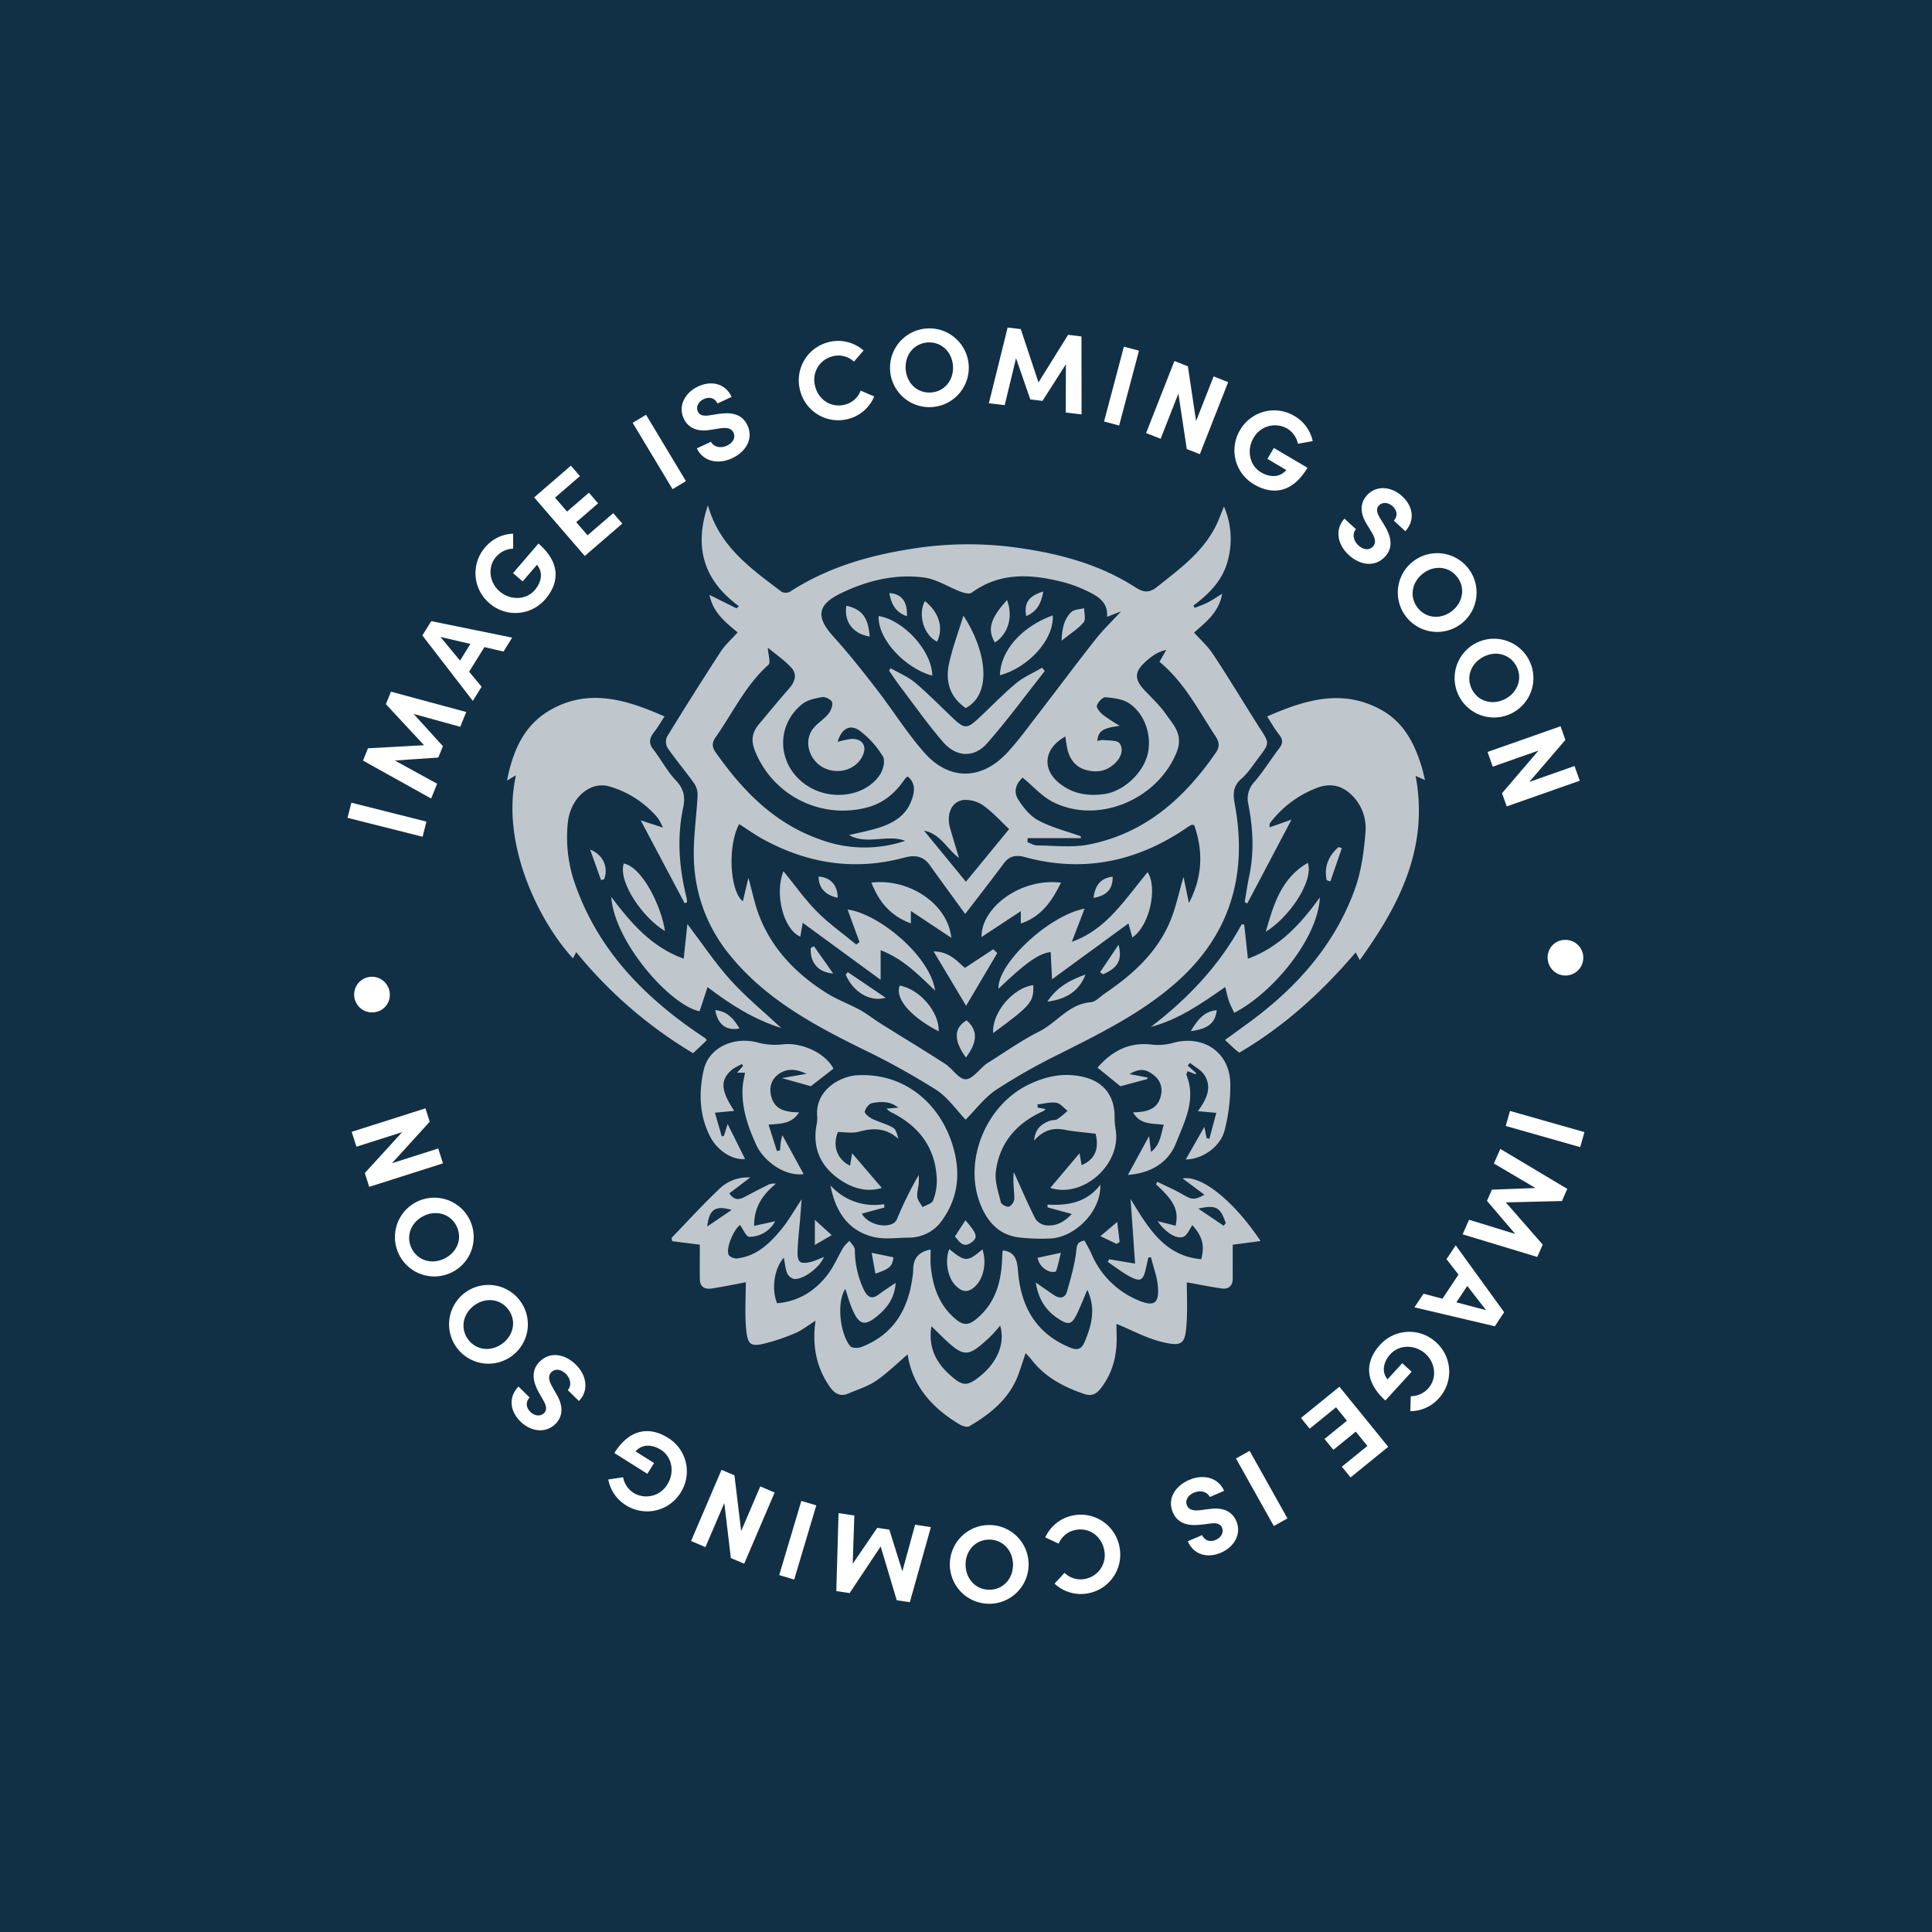
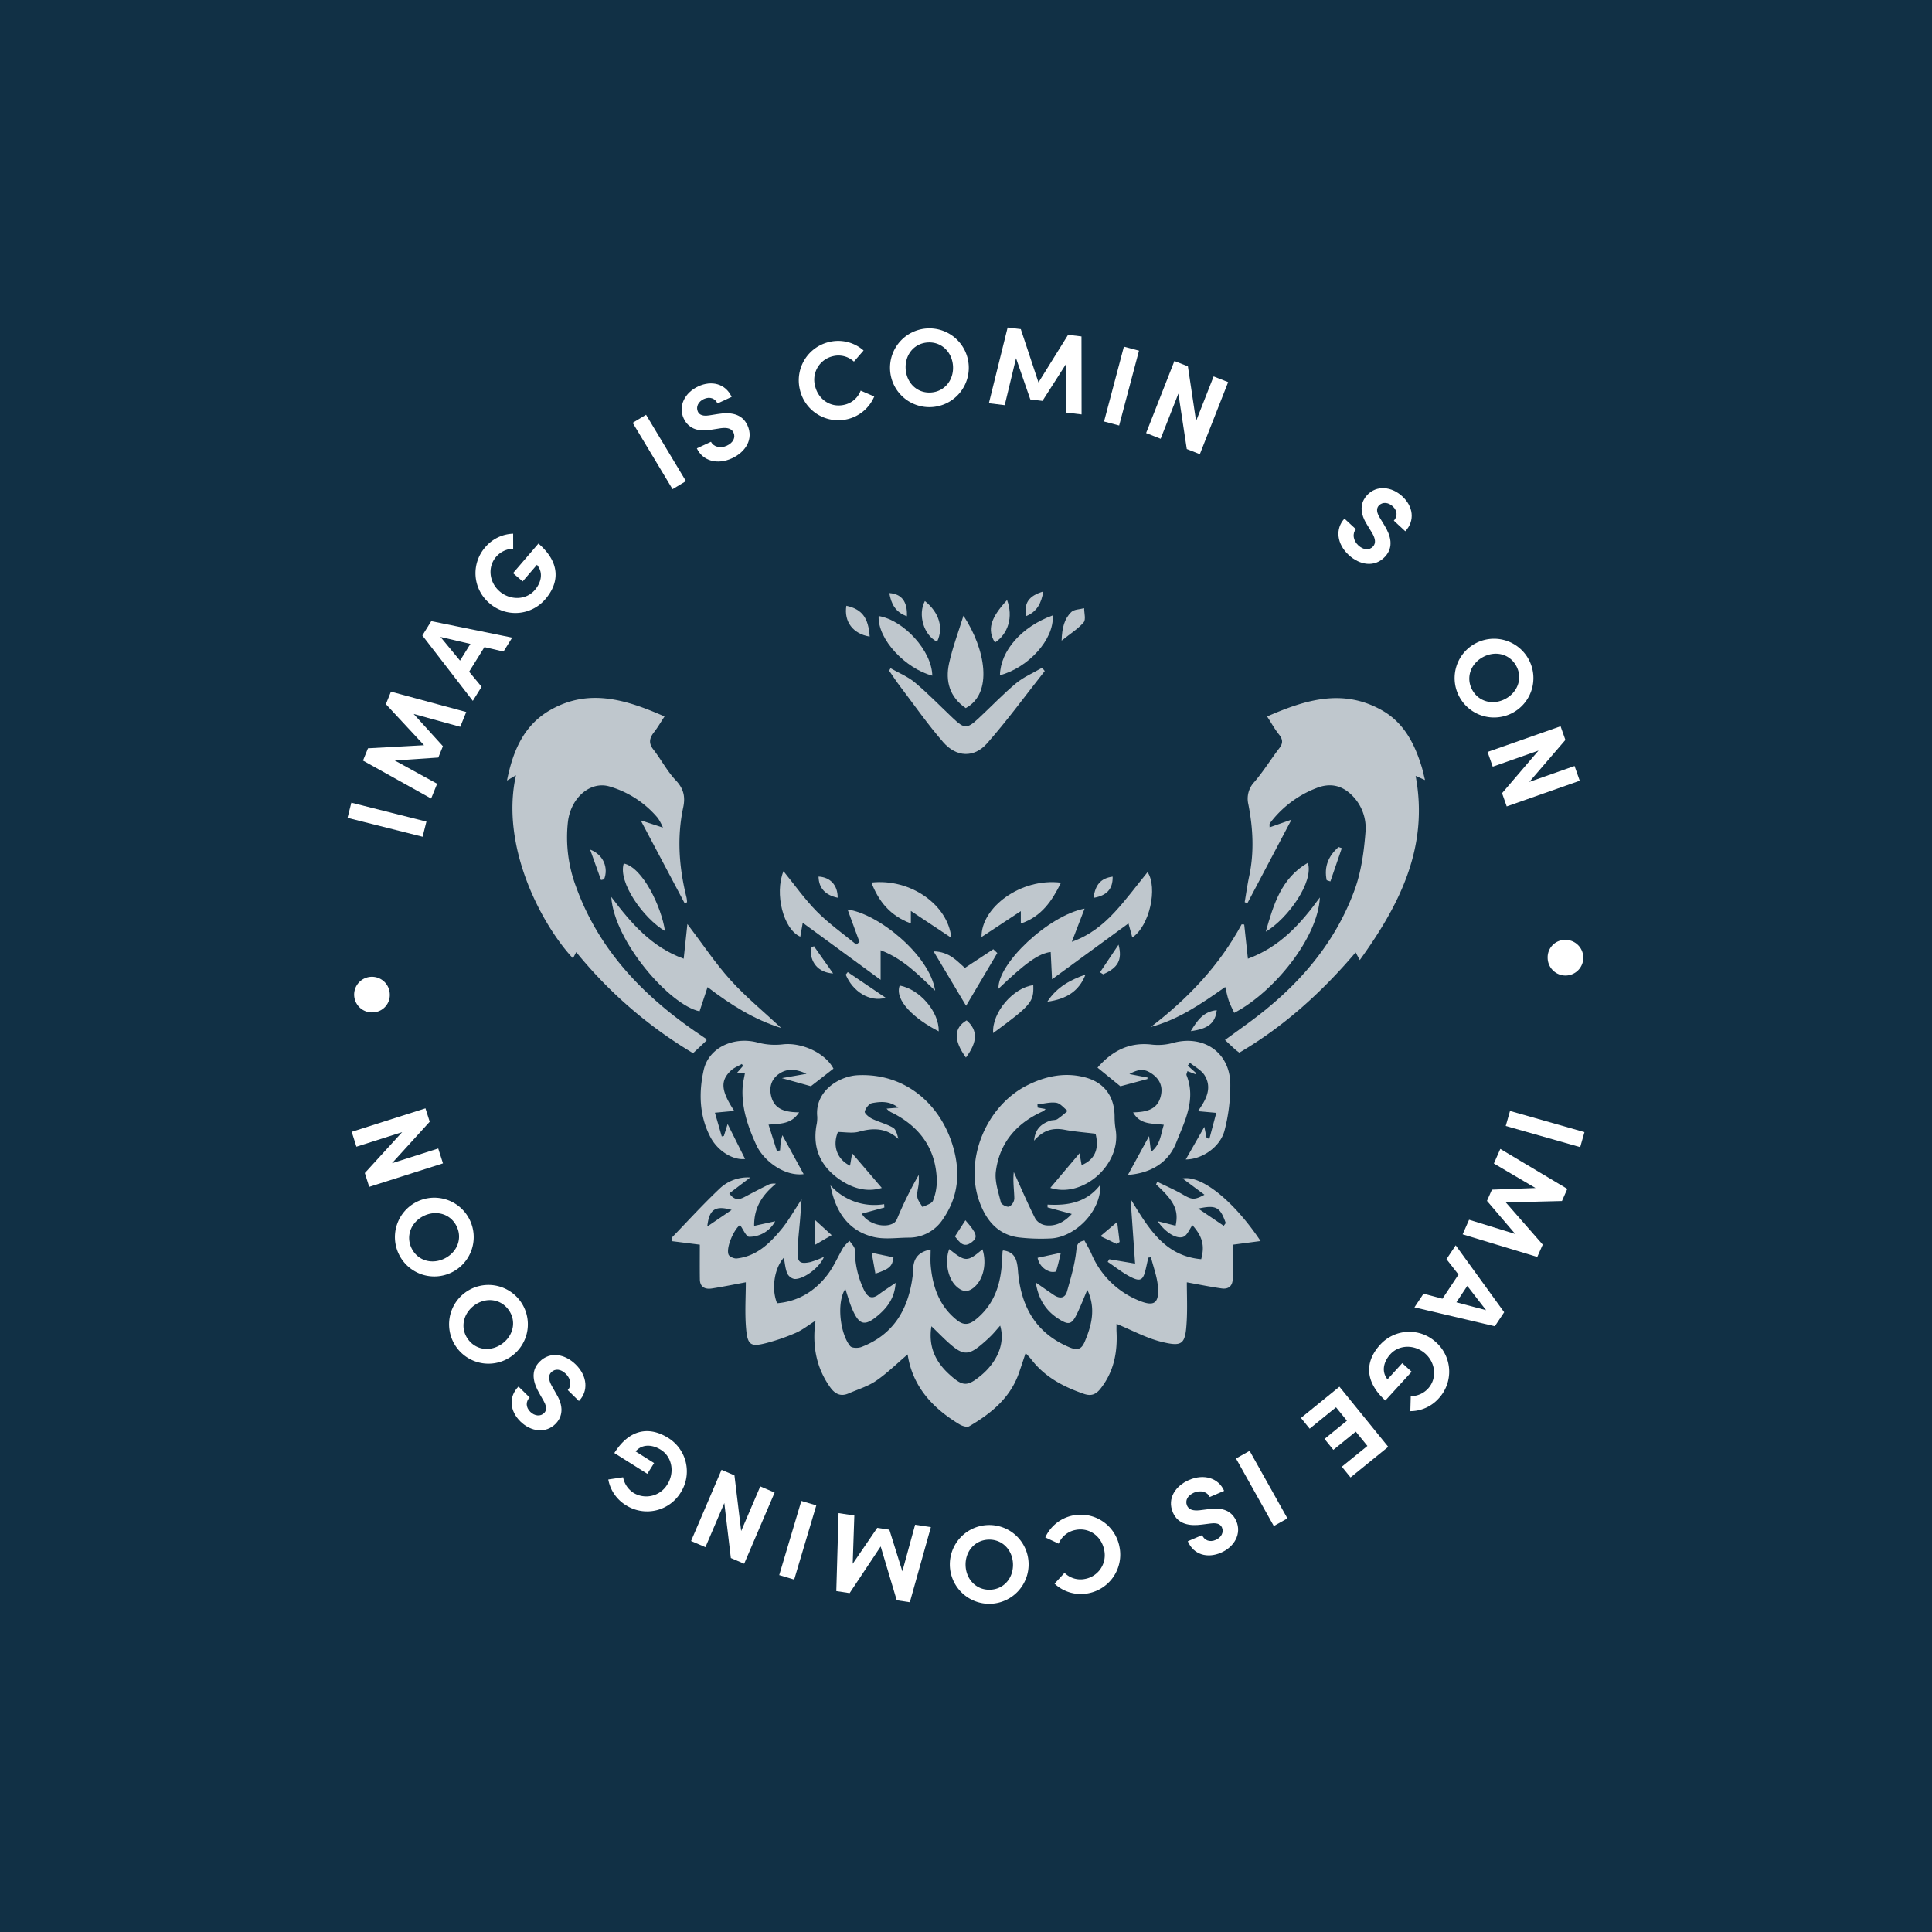
<svg xmlns="http://www.w3.org/2000/svg" width="800" height="800" viewBox="0 0 800 800">
  <defs>
    <style>
      .cls-1 {
        isolation: isolate;
      }

      .cls-2 {
        fill: #113045;
      }

      .cls-3 {
        opacity: 0.73;
      }

      .cls-3, .cls-5 {
        mix-blend-mode: overlay;
      }

      .cls-4 {
        fill: #fff;
      }
    </style>
  </defs>
  <g class="cls-1">
    <g id="Layer_2" data-name="Layer 2">
      <g id="Layer_1-2" data-name="Layer 1">
        <g>
          <rect class="cls-2" width="800" height="800" />
          <g id="GS1gOq" class="cls-3">
            <g>
-               <path class="cls-4" d="M293.793,246.338c4.327,2.15,7.736,3.844,11.145,5.537l1.047-.853c-14.506-10.629-18.797-24.27-12.841-41.801,4.77,17.202,17.932,26.266,30.487,35.812a3.82,3.82,0,0,0,3.486-.014c15.035-9.751,31.616-14.739,49.221-17.577a147.69,147.69,0,0,1,42.086-1.02c18.175,2.282,35.931,6.643,51.635,16.723,3.417,2.193,5.706,2.545,9.085-.144,9.12-7.259,18.589-14.1,24.102-24.804,1.291-2.506,2.211-5.202,3.572-8.456a33.923,33.923,0,0,1,1.375,23.152c-2.207,7.654-7.705,13.155-14.023,17.859q.254.485.507.97c1.805-.731,3.671-1.342,5.397-2.227,1.886-.966,3.642-2.185,5.992-3.622-1.314,7.545-6.479,11.538-11.626,16.067,2.666,2.977,5.621,5.588,7.728,8.762,5.747,8.66,11.136,17.558,16.668,26.36.937,1.49,1.866,2.986,2.827,4.461,4.038,6.2,4.072,6.221-.49,12.213-2.295,3.014-4.365,6.343-7.186,8.777-3.618,3.122-3.408,6.603-2.672,10.594,5.434,29.456-2.054,54.518-25.096,74.451-14.292,12.364-31.026,20.544-47.7,28.948a244.075,244.075,0,0,0-26.05,14.773c-4.902,3.283-8.615,8.342-12.612,12.352-3.78-3.923-7.345-9.231-12.282-12.407a306.962,306.962,0,0,0-30.457-16.846c-20.748-10.229-40.863-21.137-55.614-39.774a65.093,65.093,0,0,1-14.152-38.16c-.421-8.997,1.074-18.076,1.503-27.128a8.342,8.342,0,0,0-1.393-4.893c-3.527-4.949-7.468-9.606-10.944-14.588a5.29,5.29,0,0,1-.376-4.689q10.912-17.818,22.3-35.341c1.816-2.789,4.426-5.061,7.002-7.94C300.521,257.724,295.29,253.823,293.793,246.338Zm200.676,95.257c-.708,0-1.009-.084-1.223.017a9.896,9.896,0,0,0-1.386.832c-20.744,14.31-43.19,19.164-67.805,12.374-3.138-.866-6.076-.426-8.312,2.582-5.218,7.021-10.609,13.911-16.071,21.038-.383-.518-.999-1.335-1.6-2.163-4.364-6.011-8.773-11.992-13.07-18.05-2.7-3.806-6.239-4.262-10.403-3.135-20.635,5.583-40.182,2.55-58.747-7.66-3.368-1.852-6.512-4.112-9.774-6.193-4.848,8.893-3.932,27.736,1.53,31.966.709-3.022,1.397-5.955,2.282-9.731,1.656,5.941,2.625,10.886,4.403,15.521,5.393,14.057,15.434,24.292,27.936,32.18,4.359,2.75,9.318,4.53,13.859,7.015,2.955,1.618,5.607,3.779,8.471,5.575,8.928,5.6,17.957,11.042,26.805,16.764,3.029,1.958,5.61,6.328,8.447,6.373,2.776.045,5.618-4.017,8.432-6.274a3.377,3.377,0,0,1,.338-.226c7.232-4.486,14.195-9.508,21.773-13.302,7.318-3.664,12.231-11.401,21.319-12.103,2.014-.155,3.89-2.318,5.795-3.607,11.604-7.853,21.814-17.063,27.249-30.345,2.212-5.406,3.39-11.234,5.351-17.937.875,4.217,1.557,7.506,2.239,10.795C497.912,363.256,498.332,352.526,494.469,341.595ZM458.404,255.42c.448-5.286-2.805-7.944-6.64-9.871a55.921,55.921,0,0,0-10.892-4.34c-13.314-3.454-26.444-4.602-38.528,4.21-.925.674-3.083.139-4.464-.378-5.128-1.921-10.021-5.21-15.277-5.903-11.928-1.572-23.402,1.243-34.254,6.446-9.97,4.781-10.67,9.832-3.222,18.05,6.255,6.902,12.052,14.241,17.756,21.616,6.704,8.668,12.536,18.068,19.742,26.276,10.384,11.827,23.813,11.614,34.491.094,4.399-4.745,8.225-10.032,12.186-15.168,8.087-10.485,15.98-21.12,24.179-31.515,3.335-4.228,7.259-7.99,10.757-11.793ZM425.543,347.05l-.126,1.671c1.313.471,2.622,1.335,3.938,1.347,7.14.063,14.492.989,21.386-.355,23.3-4.542,39.715-19.141,52.783-38.153,1.65-2.4,1.321-4.379-.193-6.679-7.098-10.785-12.984-22.453-23.203-30.829l2.794-4.939a15.289,15.289,0,0,0-5.426,2.356,26.906,26.906,0,0,0-3.462,2.803c-4.279,4.004-4.296,7.048-.225,11.414,3.045,3.266,6.392,6.338,8.93,9.969,3.228,4.619,7.389,8.578,4.478,15.835-7.826,19.512-32.442,30.058-51.179,20.61-4.619-2.329-8.274-6.57-12.577-10.099-2.52,2.183-3.987,5.624-1.915,8.932,2.127,3.395,4.976,6.956,8.396,8.781,5.452,2.91,11.639,4.443,17.515,6.558l.177.779ZM374.816,348.18c-7.463-2.858-15.84,1.829-23.203-2.394,4.336-1.06,8.6-1.825,12.675-3.167,5.663-1.865,10.682-4.835,12.994-10.777,1.403-3.605,2.113-7.277-1.335-10.259-.348.112-.52.114-.591.2-.426.511-.852,1.025-1.234,1.568-3.697,5.256-8.414,9.154-14.695,10.898a39.166,39.166,0,0,1-46.766-23.257c-1.821-4.432-1.217-7.78,1.646-11.171,4.094-4.849,8.078-9.794,12.293-14.534,2.459-2.766,3.675-5.878,1.163-8.703-2.821-3.172-6.478-5.601-9.837-8.407.181,2.994,1.273,6.198.289,7.077-9.486,8.478-14.783,19.914-21.904,30.042-1.389,1.975-1.627,3.844-.154,5.954,11.274,16.153,24.593,29.857,43.773,36.481A52.758,52.758,0,0,0,374.816,348.18Zm66.351-43.22c-9.218,5.085-9.812,13.914-1.994,19.773,5.491,4.116,11.495,4.956,18.031,4.088,7.602-1.009,15.666-8.138,17.847-15.91,2.153-7.674-.725-17.136-7.457-21.654-2.676-1.796-6.472-2.256-9.823-2.532-1.162-.096-3.185,2.026-3.565,3.465-.267,1.009,1.358,2.848,2.539,3.835a71.469,71.469,0,0,0,6.93,4.514c-7.239.984-8.858,2.186-9.334,6.304a8.11,8.11,0,0,1,2.372-.429c2.387.316,5.874-.004,6.877,1.396,1.761,2.461.701,5.637-1.688,8.036-3.536,3.553-7.688,4.248-12.304,2.946-4.186-1.18-6.467-4.249-7.546-8.269A54.809,54.809,0,0,1,441.167,304.96Zm-94.345,2.229a39.042,39.042,0,0,1,5.58-1.204c4.531-.277,6.664,2.774,4.891,6.77-2.601,5.863-10.045,8.235-16.205,5.164-5.653-2.818-8.274-10.204-4.941-15.442,1.669-2.624,4.73-4.322,6.771-6.765,1.069-1.28,1.982-3.411,1.667-4.88-.22-1.027-2.775-2.396-4.049-2.184-2.923.487-6.248,1.176-8.445,2.967-11.205,9.136-10.161,25.403,1.863,33.537,9.926,6.716,24.419,4.78,30.452-4.432,1.303-1.99,2.231-5.773,1.214-7.428a38.104,38.104,0,0,0-9.495-10.619C352.034,299.655,348.483,301.656,346.822,307.189Zm50.271,48.055c-5.02-3.697-7.668-9.989-14.463-11.273l17.332,21.136c5.87-7.149,11.73-14.288,17.89-21.791-3.287-3.086-6.621-6.864-10.617-9.717a12.734,12.734,0,0,0-8.472-2.321c-4.901.776-6.952,6.035-5.345,11.644C394.598,347.043,395.865,351.138,397.093,355.244Z" />
              <path class="cls-4" d="M375.83,560.842c-4.42,3.759-8.446,7.762-13.055,10.912-3.4,2.324-7.55,3.561-11.387,5.234-3.289,1.435-5.652.225-7.64-2.561-5.282-7.402-7.117-15.658-6.395-24.598.063-.785.179-1.566.342-2.967-3.015,1.902-5.423,3.849-8.16,5.044a81.904,81.904,0,0,1-12.171,4.219c-6.415,1.663-7.803.931-8.406-5.787-.596-6.644-.13-13.383-.13-19.373-4.678.868-9.368,1.845-14.097,2.574-2.761.426-4.882-.557-4.932-3.784-.073-4.754-.019-9.511-.019-14.36l-11.428-1.443-.273-1.373c6.623-6.851,13.038-13.922,19.962-20.455a16.774,16.774,0,0,1,12.604-4.547l-8.642,6.566c2.061,3.015,4.104,2.67,6.352,1.477,3.327-1.765,6.665-3.512,10.046-5.169a5.757,5.757,0,0,1,2.88-.3c-5.324,4.423-9.105,9.532-9.003,17.455l8.71-1.91a12.148,12.148,0,0,1-10.767,6.437c-1.213.032-2.511-3.147-3.79-4.88-2.407,1.647-5.89,9.25-4.757,12.232.333.875,2.29,1.736,3.395,1.617,8.168-.883,13.648-6.208,18.515-12.112,2.893-3.509,5.135-7.555,8.348-12.378-.251,3.315-.424,5.71-.616,8.104-.367,4.587-.972,9.169-1.051,13.76-.072,4.223,1.031,5.01,5.23,4.139a36.659,36.659,0,0,0,5.687-2.186c-1.606,4.209-8.186,9.321-12.214,9.18a4.31,4.31,0,0,1-3.014-2.37c-.795-1.961-.939-4.186-1.386-6.464-3.961,4.438-5.236,12.927-2.796,18.87,8.817-.726,15.751-5.032,20.992-11.951,2.58-3.406,4.254-7.489,6.466-11.19a16.605,16.605,0,0,1,2.556-2.696c.765,1.234,2.158,2.453,2.187,3.703a38.496,38.496,0,0,0,3.711,16.491c1.454,2.947,3.127,4.334,6.229,1.974,2.008-1.527,4.16-2.864,6.942-4.759-.374,6.008-3.227,9.96-6.973,13.199-5.844,5.054-8.172,4.401-11.176-2.794-1.07-2.562-1.79-5.27-2.679-7.937-3.779,5.881-2.059,18.812,2.034,23.723.706.847,3.243.887,4.58.376,13.347-5.104,19.47-15.586,21.239-29.181a16.57,16.57,0,0,0,.25-2.424c-.089-4.631,1.795-7.764,7.231-8.768,0,2.188-.173,4.438.03,6.653.818,8.899,3.591,16.87,10.954,22.653,2.702,2.123,4.888,1.884,7.584-.266,7.877-6.278,10.495-14.782,10.998-24.315.071-1.349.14-2.698.225-4.046.007-.107.136-.207.208-.31,4.999.621,5.821,4.077,6.151,8.353,1.125,14.556,7.16,25.843,21.372,31.783,3.314,1.385,4.958.769,6.253-2.284,2.931-6.91,4.705-13.878,1.1-21.524-1.415,3.32-2.652,6.514-4.121,9.598-2.315,4.858-3.534,5.189-8.048,2.236-5.135-3.358-8.102-8.135-9.189-14.89,2.817,1.954,5.139,3.606,7.504,5.193,2.373,1.592,4.617,1.456,5.452-1.506,1.559-5.534,3.221-11.125,3.833-16.801.266-2.471.495-3.686,3.38-4.262.898,1.683,1.996,3.473,2.842,5.375a35.967,35.967,0,0,0,18.931,19.159c6.846,3.003,9.213,1.817,8.653-5.392-.32-4.124-1.883-8.151-2.887-12.222l-1.101.17c-.368,1.655-.715,3.315-1.11,4.963-1.014,4.224-2.082,5.059-5.845,3.212-3.494-1.715-6.586-4.249-9.855-6.422l.648-1.089,10.693,1.801c-.638-9.169-1.218-17.497-1.862-26.755,7.353,11.996,14.021,23.595,29.232,24.93,1.567-5.689.456-9.486-3.632-14.085-1.218,1.64-2.163,4.271-3.823,4.848-2.988,1.04-7.672-2.169-10.545-6.488l7.416,1.862c1.354-6.388-.526-10.209-8.096-17.104l.493-1.099c3.549,1.748,7.208,3.306,10.616,5.295,3.63,2.118,4.725,2.382,8.926.077l-9.049-6.733c7.71-1.455,20.954,9,32.297,25.905l-11.54,1.522c0,4.632-.012,9.28.004,13.927.011,3.105-1.669,4.596-4.585,4.182-5.001-.71-9.956-1.738-14.422-2.54,0,5.018.263,10.649-.059,16.247-.542,9.405-1.64,10.579-10.511,8.381-6.277-1.556-12.139-4.791-18.544-7.423,0,.679-.057,2.045.009,3.406.416,8.5-1.153,16.386-6.54,23.308-1.95,2.505-3.919,3.325-6.968,2.276-8.466-2.915-16.157-6.935-21.75-14.217-.569-.741-1.246-1.399-2.394-2.673-1.026,3.063-1.865,5.655-2.761,8.226-3.614,10.371-11.538,16.794-20.576,22.071-.896.523-2.858-.073-3.971-.74C386.168,583.107,377.853,574.13,375.83,560.842Zm9.852-11.663c-1.335,8.217,1.552,14.541,7.23,19.757,5.701,5.238,7.533,5.404,13.424.498,5.608-4.67,10.212-12.29,7.814-20.509-1.357,1.528-2.504,2.953-3.794,4.235-1.438,1.428-2.954,2.788-4.526,4.067-4.556,3.707-6.949,3.832-11.46.138C391.463,554.987,388.878,552.217,385.682,549.179Zm121.039-41.604.837-1.141c-2.329-6.606-3.937-7.6-11.393-5.984Zm-203.766-6.572c-6.801-1.965-9.322-.236-10.083,6.861C296.711,505.251,299.833,503.127,302.955,501.003Z" />
              <path class="cls-4" d="M265.296,339.684l9.207,3.003a22.28,22.28,0,0,0-2.103-3.955A41.141,41.141,0,0,0,252.28,325.63c-7.911-2.261-15.956,4.751-17.117,14.705a58.113,58.113,0,0,0,3.331,26.757c9.118,25.34,26.522,43.921,48.103,59.107,1.879,1.322,3.794,2.594,5.684,3.899.091.063.11.23.317.695-.832.796-1.754,1.686-2.686,2.568-.88.833-1.769,1.655-2.929,2.739a183.197,183.197,0,0,1-48.377-41.844c-.534,1.008-.94,1.775-1.36,2.569-12.852-13.772-30.23-46.199-23.596-75.808l-3.718,2.189c2.504-12.594,7.138-23.12,18.131-29.317,15.925-8.976,31.273-4.163,47.105,2.775-1.646,2.498-2.829,4.581-4.292,6.443-1.886,2.4-2.463,4.512-.351,7.226,3.236,4.159,5.71,8.982,9.298,12.775,3.285,3.474,4.024,6.806,3.072,11.274-2.675,12.547-1.686,25.022,1.408,37.389a12.659,12.659,0,0,1,.191,1.83l-.987.432Z" />
              <path class="cls-4" d="M524.688,296.671c15.934-6.961,31.367-11.661,47.502-2.58,9.098,5.121,13.492,13.724,16.446,23.26.512,1.653.856,3.358,1.433,5.657l-3.886-1.725c5.517,29.482-6.542,53.289-23.125,76.265-.593-1.099-.986-1.829-1.715-3.18-13.975,16.454-29.652,30.649-48.163,41.515-.708-.547-1.271-.927-1.77-1.379-1.297-1.176-2.566-2.384-4.17-3.88,3.397-2.465,6.636-4.797,9.855-7.155,19.616-14.367,35.427-31.937,43.839-55.044,2.769-7.606,3.884-16.003,4.509-24.134a19.041,19.041,0,0,0-5.771-15.118c-4.22-4.126-9.106-5.011-14.563-2.848a43.758,43.758,0,0,0-18.194,13.19,10.061,10.061,0,0,0-1.169,1.618c-.155.297-.027.743-.027,1.459l9.058-3.19c-6.31,11.962-12.304,23.325-18.297,34.688l-1.077-.535c.609-3.558,1.097-7.142,1.851-10.668,2.133-9.983,1.602-19.932-.336-29.841a10.02,10.02,0,0,1,2.487-9.255c3.763-4.402,6.827-9.394,10.359-14.005,1.631-2.129,1.394-3.721-.209-5.723C527.812,301.884,526.456,299.397,524.688,296.671Z" />
              <path class="cls-4" d="M365.139,491.895c-6.303,1.949-12.356.113-17.782-3.724-7.612-5.383-10.935-12.813-9.28-22.209a13.521,13.521,0,0,0,.324-3.615c-1.054-10.543,9.036-16.735,16.745-17.121,19.588-.98,34.541,11.966,39.633,30.069,2.952,10.493,2.001,20.324-4.256,29.414a16.789,16.789,0,0,1-14.376,7.77c-4.858.029-9.943.835-14.531-.303-10.608-2.631-15.703-10.695-17.748-21.346a24.365,24.365,0,0,0,22.247,7.785l.069,1.4L356.87,502.55c2.212,4.181,9.634,6.353,13.432,3.749a4.517,4.517,0,0,0,1.285-1.903,157.417,157.417,0,0,1,8.853-17.898c0,1.178.084,2.363-.019,3.532-.166,1.888-.817,3.814-.575,5.633.195,1.464,1.408,2.792,2.169,4.181,1.496-.866,3.821-1.405,4.317-2.665a22.267,22.267,0,0,0,1.581-8.662c-.428-12.826-6.958-21.816-18.19-27.612a6.948,6.948,0,0,1-2.609-1.843l4.85-.407c-3.451-2.789-7.238-2.565-10.835-1.891-1.26.236-2.74,2.136-3.044,3.513-.167.756,1.739,2.345,3.002,2.966,2.837,1.395,6.021,2.138,8.728,3.722,1.24.725,1.686,2.808,2.191,4.633-4.956-4.521-10.31-4.665-16.301-2.988-2.746.768-5.885.131-8.74.131-2.351,5.707-.362,11.303,5.021,13.944.323-1.915.632-3.747.865-5.13Z" />
              <path class="cls-4" d="M434.912,491.874,447.01,477.545l.866,4.907c5.505-2.293,7.351-6.716,5.772-12.997-4.361-.54-8.643-.848-12.83-1.648-4.798-.917-8.827.124-12.626,4.526.442-5.046,3.136-6.964,6.507-8.236,1-.377,2.288-.164,3.149-.697a39.869,39.869,0,0,0,4.226-3.415c-1.545-1.175-2.976-3.092-4.662-3.351-2.517-.386-5.213.397-7.833.682l.1,1.32,3.296.585c-.449.409-.672.738-.979.875-10.939,4.858-18.083,12.971-19.631,24.929-.537,4.147,1.048,8.634,2.08,12.865.214.88,2.5,2.044,3.409,1.754a4.218,4.218,0,0,0,2.156-3.333c-.062-3.594-.656-7.179-.219-10.981,2.949,6.486,5.75,13.048,8.968,19.398a6.307,6.307,0,0,0,4.404,2.655c4.101.441,7.518-1.344,10.639-4.698L433.766,499.95l.003-1.158c8.483.489,16.257-.868,21.865-8.235.31,11.31-10.736,21.843-20.642,22.266a79.654,79.654,0,0,1-12.992-.416c-8.692-1.06-13.553-6.97-16.357-14.573-6.505-17.637,2.689-39.879,19.692-48.429,7.625-3.834,15.576-5.494,23.951-3.298,8.079,2.118,12.292,8.045,12.245,16.448a31.781,31.781,0,0,0,.449,5.237C464.341,482.34,448.287,496.282,434.912,491.874Z" />
              <path class="cls-4" d="M454.457,442.085c5.837-6.723,12.78-10.531,22.013-9.6a23.214,23.214,0,0,0,8.716-.499c12.875-3.819,24.118,3.601,24.261,16.906a73.959,73.959,0,0,1-2.38,19.19c-1.836,7.061-9.577,12.042-16.067,12.02l7.694-13.492c.305,1.507.627,3.092.948,4.678l1.143.236c.918-3.442,1.835-6.883,2.858-10.719l-7.612-.692c3.546-4.914,5.949-9.714,2.751-14.88-1.321-2.134-3.97-3.445-6.015-5.13l-.958,1.154,3.511,3.107-.267.45-3.357-1.275c-.181.73-.529,1.295-.382,1.663,4.06,10.178-.821,19.223-4.31,28.048-3.391,8.577-10.979,12.579-19.955,13.263,2.975-5.458,5.919-10.86,8.76-16.072.166,1.375.426,3.519.794,6.561,3.982-3.123,4.021-7.283,5.31-11.244-4.829-.665-9.783.077-12.724-5.148,5.497-.143,10.275-1.079,11.547-7.1.773-3.659-.51-6.609-3.603-8.796-3.071-2.172-5.384-2.244-9.473.026l7.562,1.456-.144.615-11.152,2.986Z" />
              <path class="cls-4" d="M330.888,460.598c-3.138,4.851-7.481,4.662-12.649,5.096,1.236,3.899,2.345,7.398,3.455,10.896l1.3-.231c.11-1.24.146-2.493.352-3.717a23.365,23.365,0,0,1,.634-2.563c2.794,5.119,5.861,10.738,8.794,16.113-8.242,1.003-16.736-5.817-19.566-11.995-3.484-7.607-6.283-15.575-5.684-24.214.128-1.847.601-3.671.966-5.8h-3.262l2.46-2.816-.501-.794c-1.516.887-3.26,1.533-4.506,2.706-4.493,4.228-4.175,8.312,1.351,16.723l-8.004.745c1.002,3.466,1.921,6.643,2.84,9.82l.865-.186c.582-1.838,1.163-3.677,1.564-4.943l7.228,14.469c-4.716.593-11.205-3.026-14.382-9.114-4.597-8.808-4.84-18.41-2.756-27.705,2.118-9.448,12.647-14.053,22.44-11.378a27.685,27.685,0,0,0,10.281.735c7.785-.913,17.594,3.523,21.011,10.058l-9.351,7.274-12.024-3.352,10.216-1.786c-4.089-1.901-7.638-2.382-11.088-.176-3.525,2.254-4.512,5.791-3.497,9.629C320.806,459.509,325.309,460.537,330.888,460.598Z" />
              <path class="cls-4" d="M323.515,425.683c-11.367-3.538-20.968-9.661-30.532-16.941l-3.308,10.004c-12.195-2.45-35.333-28.783-36.573-47.352,8.221,10.892,16.642,20.765,29.999,25.59.532-4.981,1.017-9.531,1.533-14.362,6.223,8.188,11.51,16.184,17.864,23.214C308.85,412.862,316.269,418.923,323.515,425.683Z" />
              <path class="cls-4" d="M546.528,371.619c-.798,16.933-19.342,39.44-35.461,47.774-.751-1.634-1.607-3.206-2.201-4.872-.584-1.638-.901-3.371-1.532-5.829-9.83,6.9-19.362,13.503-30.776,16.53,15.326-11.735,28.352-25.408,37.587-42.478l1.063.092c.49,4.541.979,9.082,1.525,14.139C529.873,392.187,538.547,382.62,546.528,371.619Z" />
              <path class="cls-4" d="M393.039,517.231c6.787,5.403,7.449,5.399,13.789.089,1.876,5.878.358,12.27-3.229,15.517-2.879,2.606-5.272,2.072-7.748-.312C392.456,529.254,391.114,522.335,393.039,517.231Z" />
              <path class="cls-4" d="M258.288,357.551c7.85,1.605,15.641,18.052,17.068,27.968C266.39,380.245,255.823,365.323,258.288,357.551Z" />
              <path class="cls-4" d="M524.126,385.8c3.248-11.291,6.404-22.177,17.42-28.538C544.103,365.086,533.459,380.199,524.126,385.8Z" />
              <path class="cls-4" d="M360.943,518.763l9.024,1.884c-.44,3.659-1.595,4.812-7.48,6.737C361.979,524.546,361.492,521.825,360.943,518.763Z" />
              <path class="cls-4" d="M395.419,511.977c1.583-2.444,2.931-4.525,4.335-6.693,4.851,5.546,5.275,7.07,2.605,9.102C398.981,516.955,397.351,514.365,395.419,511.977Z" />
              <path class="cls-4" d="M429.647,520.827l9.636-2.088c-.706,2.876-1.211,5.311-1.993,7.654-.102.307-1.705.383-2.483.145A7.447,7.447,0,0,1,429.647,520.827Z" />
              <path class="cls-4" d="M493.078,426.962c2.728-4.508,5.334-8.177,10.757-8.663C503.219,423.628,500.264,426.047,493.078,426.962Z" />
              <path class="cls-4" d="M248.874,364.406l-4.511-12.603c5.59,2.132,7.651,7.641,5.774,12.308Z" />
              <path class="cls-4" d="M549.35,364.487c-1.163-5.602.733-10.09,4.918-13.746l1.347.468q-2.365,6.885-4.73,13.769Z" />
              <path class="cls-4" d="M462.603,505.976c.341,2.791.678,5.551,1.016,8.31l-1.296.782-6.669-3.201Z" />
-               <path class="cls-4" d="M296.184,418.246c5.244.572,7.732,3.844,10.011,7.615C300.845,426.947,297.143,424.275,296.184,418.246Z" />
              <path class="cls-4" d="M337.417,505.113l6.964,6.339-6.964,4.036Z" />
              <path class="cls-4" d="M332.394,382.11c-.285,1.621-.643,3.656-1.011,5.75-6.996-3.025-10.762-17.796-6.963-27.117,4.641,5.687,8.809,11.648,13.856,16.737,4.963,5.004,10.819,9.124,16.282,13.631l1.343-1.047-4.933-13.449c12.685,1.661,34.066,18.94,36.261,33.596-6.794-6.419-13.104-13.121-22.58-16.744V405.72Z" />
              <path class="cls-4" d="M449.103,376.245c-1.855,4.825-3.567,9.279-5.279,13.732,7.308-2.59,12.933-7.078,17.8-12.345,4.838-5.235,9.087-11.014,13.554-16.503,4.269,6.381.884,22.252-6.309,27.064-.588-2.133-1.135-4.119-1.603-5.816l-31.642,23.115c-.222-4.517-.388-7.894-.554-11.276-4.795.472-10.539,4.561-21.62,15.202C412.898,399.107,434.195,379.076,449.103,376.245Z" />
              <path class="cls-4" d="M439.342,365.498c-3.739,7.615-8.125,14.055-16.642,16.927v-5.146l-16.272,10.727C406.23,375.794,422.671,363.402,439.342,365.498Z" />
              <path class="cls-4" d="M377.169,382.378c-8.586-3.191-13.297-9.089-16.349-16.934,16.13-1.797,31.761,9.2,33.096,22.891l-16.748-11.129Z" />
              <path class="cls-4" d="M412.957,394.627l-12.918,21.847-13.467-22.54c6.619.139,9.747,4.083,12.962,6.859l11.763-7.735Z" />
              <path class="cls-4" d="M372.548,408.085c8.386,1.573,16.362,10.935,16.159,18.968C378.739,421.99,370.284,414.223,372.548,408.085Z" />
              <path class="cls-4" d="M411.237,427.771c-.545-8.704,8.551-18.913,16.62-19.834C428.125,414.842,426.984,416.217,411.237,427.771Z" />
              <path class="cls-4" d="M400.257,422.511c4.708,4.1,4.556,8.883-.287,15.402C394.856,430.842,394.848,425.673,400.257,422.511Z" />
              <path class="cls-4" d="M449.494,403.513c-2.659,6.87-7.88,10.209-15.817,11.262C437.754,408.479,443.419,405.724,449.494,403.513Z" />
              <path class="cls-4" d="M351.043,402.529l15.693,10.621c-6.657,1.966-13.691-2.676-16.539-9.582Z" />
              <path class="cls-4" d="M337.027,391.789l7.954,11.303c-6.28-.37-9.679-4.745-9.26-10.54Z" />
              <path class="cls-4" d="M455.498,402.605c2.368-3.532,4.736-7.065,7.665-11.433,1.695,6.39-.335,9.625-6.37,12.254Z" />
              <path class="cls-4" d="M452.791,371.788c.774-5.605,3.138-8.136,7.933-8.793C460.835,368.041,458.383,370.852,452.791,371.788Z" />
              <path class="cls-4" d="M346.864,371.731c-5.157-1.062-7.838-4.025-7.923-8.755C343.842,363.213,346.908,366.6,346.864,371.731Z" />
              <path class="cls-4" d="M368.759,276.703c3.408,1.953,7.185,3.467,10.145,5.953,5.463,4.587,10.437,9.754,15.633,14.661,4.825,4.557,5.849,4.598,10.72.075,5.159-4.791,10.014-9.936,15.417-14.426,3.195-2.655,7.195-4.341,10.833-6.463l1.101,1.352c-7.921,10.031-15.458,20.402-23.903,29.971-5.369,6.084-12.701,5.744-18.133-.495-6.457-7.415-12.102-15.539-18.058-23.387-1.531-2.018-2.909-4.152-4.357-6.233Z" />
              <path class="cls-4" d="M398.947,254.942c9.172,13.872,12.344,32.168.937,38.26-6.655-4.537-8.509-11.136-6.9-18.493C394.449,268.006,396.92,261.523,398.947,254.942Z" />
              <path class="cls-4" d="M386.046,279.776c-10.892-2.859-22.645-14.839-22.22-24.699C374.296,256.801,385.869,269.516,386.046,279.776Z" />
-               <path class="cls-4" d="M435.913,254.814c.697,10.026-10.282,21.731-21.86,24.787C414.256,269.479,423.003,259.493,435.913,254.814Z" />
+               <path class="cls-4" d="M435.913,254.814c.697,10.026-10.282,21.731-21.86,24.787C414.256,269.479,423.003,259.493,435.913,254.814" />
              <path class="cls-4" d="M417.006,248.464c2.59,6.926.49,14-5.021,17.59C408.744,260.779,410.058,255.98,417.006,248.464Z" />
              <path class="cls-4" d="M382.973,248.877c5.904,4.707,7.821,11.085,5.055,16.819C382.535,263.077,379.958,254.504,382.973,248.877Z" />
              <path class="cls-4" d="M350.459,250.822c6.49,1.454,9.13,4.943,9.658,12.767C353.226,262.488,349.385,257.411,350.459,250.822Z" />
              <path class="cls-4" d="M439.589,265.266c.179-5.329,1.155-9.079,4.018-11.838,1.182-1.139,3.508-1.09,5.314-1.581-.01,1.994.793,4.679-.196,5.841C446.453,260.36,443.309,262.291,439.589,265.266Z" />
              <path class="cls-4" d="M431.994,244.928c-.782,4.883-2.637,8.367-7.067,10.178C423.929,249.747,425.921,246.733,431.994,244.928Z" />
              <path class="cls-4" d="M375.53,255.167c-4.826-1.674-6.527-5.233-7.285-9.591C373.334,245.92,375.791,249.096,375.53,255.167Z" />
            </g>
          </g>
          <g class="cls-5">
            <path class="cls-4" d="M143.908,338.652l1.579-6.272,31.086,7.826-1.579,6.272Z" />
            <path class="cls-4" d="M190.578,300.951l-19.285-5.312,12.109,13.346-1.907,4.7-18.018,1.226,17.534,9.623-2.484,6.122-28.218-15.715,2.064-5.087,23.212-1.277-15.797-17.003,2.1-5.174,31.174,8.429Z" />
            <path class="cls-4" d="M200.596,267.951l-6.342,10.189,5.165,6.228-3.638,5.845L174.887,263.129l3.687-5.924,33.503,6.823-3.588,5.767Zm-5.811-1.316-12.392-2.89,8.091,9.801Z" />
            <path class="cls-4" d="M202.696,249.809a16.303,16.303,0,0,1-1.825-23.154,15.82,15.82,0,0,1,11.611-5.667l.009,6.202a9.776,9.776,0,0,0-7.068,3.374c-3.638,4.236-2.856,10.61,1.486,14.338s10.901,3.659,14.539-.577c2.728-3.177,3.362-6.986,1.366-9.805a3.89,3.89,0,0,0-.479-.656l-5.91,6.883-3.989-3.425,10.518-12.248c9.001,7.729,8.872,16.019,2.871,23.009A16.294,16.294,0,0,1,202.696,249.809Z" />
-             <path class="cls-4" d="M253.928,212.477l3.741,4.331L242.14,230.22,221.184,205.96l15.212-13.139,3.741,4.331L229.82,206.063l4.987,5.774,9.05-7.816,3.801,4.402L238.61,216.24l4.684,5.422Z" />
            <path class="cls-4" d="M261.976,175.081l5.542-3.331,16.511,27.474-5.542,3.332Z" />
            <path class="cls-4" d="M288.549,185.657l5.865-2.724c1.022,2.091,3.85,2.88,6.551,1.625,2.616-1.215,3.719-3.369,2.758-5.436-.745-1.603-2.455-2.194-5.297-1.797l-4.015.634c-7.154,1.271-10.077-2.038-11.292-4.654-2.411-5.19.454-10.727,6.023-13.314,5.486-2.548,11.252-1.175,13.82,4.352l-5.864,2.725c-.961-2.068-3.14-3.005-5.671-1.829-2.279,1.058-3.362,3.253-2.46,5.194.334.718,1.25,2.138,4.68,1.571l3.68-.581c4.956-.815,9.873-.278,12.166,4.659,2.685,5.78-.841,11.11-6.325,13.659C296.966,192.622,290.94,190.804,288.549,185.657Z" />
            <path class="cls-4" d="M331.192,161.237a16.291,16.291,0,0,1,12.162-19.631,15.926,15.926,0,0,1,14.238,3.528l-3.995,4.603a9.41,9.41,0,0,0-8.639-2.247,9.974,9.974,0,0,0-7.467,12.286c1.292,5.575,6.423,9.161,12.088,7.847a9.363,9.363,0,0,0,6.803-5.875l5.624,2.42a16.057,16.057,0,0,1-11.232,9.435A16.313,16.313,0,0,1,331.192,161.237Z" />
            <path class="cls-4" d="M368.566,153.243a16.308,16.308,0,1,1,17.331,15.315A16.285,16.285,0,0,1,368.566,153.243Zm26.045-1.72c-.381-5.757-4.769-10.084-10.48-9.707-5.756.38-9.492,5.243-9.112,11s4.723,10.086,10.48,9.706C391.21,162.146,394.991,157.279,394.611,151.523Z" />
            <path class="cls-4" d="M441.3,170.817l.069-20.002L431.664,166l-5.035-.607-5.909-17.067-4.687,19.446-6.559-.792,7.764-31.353,5.45.658L430.01,158.349l12.264-19.704,5.543.669.043,32.293Z" />
            <path class="cls-4" d="M465.38,143.552l6.25,1.657-8.216,30.983-6.25-1.657Z" />
            <path class="cls-4" d="M508.551,158.231l-11.718,29.834-5.412-2.126-3.479-22.958-7.346,18.707-6.019-2.365,11.717-29.835,5.586,2.195,3.39,22.673,7.263-18.49Z" />
-             <path class="cls-4" d="M513.468,178.103a16.302,16.302,0,0,1,22.467-5.882,15.815,15.815,0,0,1,7.627,10.428l-6.103,1.105a9.777,9.777,0,0,0-4.568-6.362,10.166,10.166,0,0,0-13.85,3.992c-2.904,4.93-1.677,11.376,3.133,14.208,3.607,2.125,7.469,2.076,9.89-.385a3.858,3.858,0,0,0,.562-.586l-7.817-4.603,2.668-4.53,13.911,8.192c-6.02,10.222-14.203,11.559-22.14,6.884A16.292,16.292,0,0,1,513.468,178.103Z" />
            <path class="cls-4" d="M556.711,214.748l4.75,4.389c-1.545,1.739-1.199,4.657.989,6.677,2.118,1.958,4.529,2.159,6.077.485,1.2-1.298,1.096-3.105-.352-5.583l-2.113-3.473c-3.897-6.135-1.946-10.098.012-12.215,3.884-4.204,10.096-3.659,14.606.51,4.442,4.106,5.365,9.962,1.228,14.439l-4.75-4.39c1.548-1.674,1.585-4.046-.464-5.941-1.845-1.705-4.288-1.872-5.741-.3-.536.581-1.502,1.97.327,4.926l1.937,3.183c2.637,4.274,4.011,9.028.316,13.026-4.326,4.681-10.596,3.448-15.039-.658C553.467,225.181,552.859,218.916,556.711,214.748Z" />
-             <path class="cls-4" d="M585.053,232.536a16.305,16.305,0,1,1-2.705,22.965A16.282,16.282,0,0,1,585.053,232.536Zm16.255,20.416c4.512-3.592,5.566-9.664,2.002-14.14-3.592-4.513-9.717-4.81-14.229-1.218s-5.595,9.629-2.002,14.141C590.643,256.21,596.796,256.545,601.308,252.952Z" />
            <path class="cls-4" d="M610.931,266.423a16.307,16.307,0,1,1-6.612,22.162A16.282,16.282,0,0,1,610.931,266.423Zm12.507,22.908c5.064-2.764,7.144-8.564,4.402-13.588-2.765-5.064-8.747-6.409-13.81-3.645s-7.166,8.524-4.402,13.588C612.37,290.709,618.373,292.095,623.438,289.331Z" />
            <path class="cls-4" d="M654.134,323.286l-30.237,10.635-1.93-5.486,15.099-17.64-18.958,6.668-2.145-6.1L646.2,300.729l1.992,5.661L633.25,323.776l18.739-6.592Z" />
            <path class="cls-4" d="M647.869,389.196a7.379,7.379,0,1,1-7.017,7.495A7.203,7.203,0,0,1,647.869,389.196Z" />
            <path class="cls-4" d="M656.092,468.783l-1.768,6.219-30.832-8.763L625.26,460.02Z" />
            <path class="cls-4" d="M608.31,505.071l19.117,5.889-11.703-13.705,2.046-4.641,18.05-.684-17.24-10.146,2.667-6.046,27.736,16.557-2.216,5.023-23.242.58,15.281,17.471-2.253,5.107-30.909-9.361Z" />
            <path class="cls-4" d="M597.289,537.771l6.646-9.996-4.976-6.381,3.813-5.734,20.073,27.706-3.865,5.811-33.288-7.832,3.761-5.657Zm5.77,1.49,12.302,3.262-7.794-10.042Z" />
            <path class="cls-4" d="M594.646,555.827a16.303,16.303,0,0,1,1.12,23.198,15.821,15.821,0,0,1-11.778,5.311l.179-6.2a9.778,9.778,0,0,0,7.167-3.158c3.764-4.122,3.178-10.517-1.049-14.376-4.225-3.859-10.785-3.988-14.549.135-2.824,3.092-3.574,6.88-1.664,9.757a3.956,3.956,0,0,0,.458.67l6.118-6.699,3.882,3.545-10.885,11.922c-8.761-8.001-8.38-16.283-2.17-23.085A16.292,16.292,0,0,1,594.646,555.827Z" />
            <path class="cls-4" d="M542.306,591.59l-3.608-4.443,15.93-12.937L574.84,599.098,559.235,611.77l-3.608-4.443,10.584-8.596-4.811-5.923-9.284,7.539-3.666-4.516,9.284-7.538-4.518-5.563Z" />
            <path class="cls-4" d="M533.1,628.731l-5.643,3.161-15.662-27.97,5.643-3.16Z" />
            <path class="cls-4" d="M506.884,617.333l-5.944,2.545c-.958-2.12-3.762-2.994-6.499-1.823-2.652,1.135-3.818,3.255-2.922,5.351.696,1.625,2.387,2.267,5.241,1.956l4.031-.512c7.19-1.054,10.01,2.343,11.146,4.994,2.252,5.26-.78,10.708-6.424,13.125-5.559,2.38-11.282.833-13.681-4.769l5.945-2.545c.897,2.095,3.047,3.098,5.612,1.999,2.31-.989,3.458-3.151,2.616-5.117-.311-.728-1.184-2.176-4.63-1.712l-3.695.469c-4.978.664-9.877-.022-12.02-5.026-2.508-5.858,1.177-11.079,6.736-13.46C498.683,610.117,504.65,612.116,506.884,617.333Z" />
            <path class="cls-4" d="M463.539,640.457a16.29,16.29,0,0,1-12.748,19.254,15.931,15.931,0,0,1-14.124-3.953l4.131-4.481a9.415,9.415,0,0,0,8.568,2.506,9.976,9.976,0,0,0,7.833-12.055c-1.125-5.611-6.143-9.35-11.846-8.207a9.364,9.364,0,0,0-6.977,5.669l-5.547-2.59a16.049,16.049,0,0,1,11.511-9.09A16.31,16.31,0,0,1,463.539,640.457Z" />
            <path class="cls-4" d="M425.919,647.325a16.309,16.309,0,1,1-16.856-15.839A16.285,16.285,0,0,1,425.919,647.325Zm-26.087.923c.203,5.766,4.459,10.225,10.178,10.022,5.767-.204,9.649-4.95,9.445-10.717-.203-5.765-4.412-10.226-10.178-10.021C403.557,637.734,399.629,642.482,399.833,648.249Z" />
            <path class="cls-4" d="M353.763,627.542l-.678,19.99,10.162-14.882,5.014.761,5.387,17.239,5.277-19.293,6.532.99-8.714,31.101-5.428-.823-6.646-22.277-12.857,19.32-5.52-.837.94-32.279Z" />
            <path class="cls-4" d="M328.858,654.06l-6.198-1.846,9.156-30.719,6.197,1.847Z" />
            <path class="cls-4" d="M286.158,638.094l12.612-29.472,5.346,2.287,2.787,23.056,7.907-18.479,5.947,2.544-12.611,29.473-5.519-2.362-2.707-22.767-7.816,18.266Z" />
            <path class="cls-4" d="M281.829,618.074a16.305,16.305,0,0,1-22.639,5.204,15.825,15.825,0,0,1-7.311-10.656l6.134-.919a9.777,9.777,0,0,0,4.376,6.496,10.168,10.168,0,0,0,13.967-3.574c3.052-4.842,2.019-11.322-2.705-14.299-3.543-2.234-7.404-2.301-9.9.087a3.91,3.91,0,0,0-.579.57l7.677,4.838-2.804,4.447-13.661-8.607c6.325-10.039,14.546-11.13,22.343-6.218A16.295,16.295,0,0,1,281.829,618.074Z" />
            <path class="cls-4" d="M239.716,580.131l-4.614-4.53c1.596-1.693,1.34-4.619-.785-6.705-2.057-2.019-4.462-2.295-6.059-.668-1.238,1.26-1.189,3.07.182,5.59l2.007,3.535c3.708,6.248,1.638,10.149-.383,12.207-4.009,4.083-10.2,3.349-14.581-.953-4.315-4.237-5.059-10.118-.789-14.466l4.614,4.531c-1.597,1.626-1.707,3.996.284,5.952,1.792,1.76,4.229,2.001,5.728.474.555-.565,1.561-1.923-.176-4.933l-1.839-3.24c-2.506-4.352-3.735-9.143.079-13.026,4.465-4.548,10.694-3.125,15.01,1.113C243.273,569.804,243.692,576.081,239.716,580.131Z" />
            <path class="cls-4" d="M211.931,561.498a16.305,16.305,0,1,1,3.403-22.873A16.281,16.281,0,0,1,211.931,561.498Zm-15.626-20.902c-4.62,3.454-5.858,9.49-2.431,14.074,3.454,4.619,9.566,5.103,14.186,1.65,4.62-3.454,5.885-9.453,2.43-14.074C207.064,537.663,200.924,537.142,196.305,540.595Z" />
            <path class="cls-4" d="M187.107,526.841a16.306,16.306,0,1,1,7.287-21.947A16.282,16.282,0,0,1,187.107,526.841Zm-11.799-23.28c-5.144,2.609-7.403,8.341-4.815,13.445,2.608,5.146,8.545,6.673,13.69,4.066s7.424-8.299,4.816-13.445C186.413,502.524,180.455,500.954,175.309,503.561Z" />
            <path class="cls-4" d="M145.631,468.663l30.543-9.721,1.764,5.54-15.624,17.179,19.151-6.095,1.962,6.161-30.544,9.722-1.82-5.718L166.521,468.8l-18.93,6.025Z" />
            <path class="cls-4" d="M154.648,419.19a7.378,7.378,0,1,1,6.746-7.737A7.201,7.201,0,0,1,154.648,419.19Z" />
          </g>
        </g>
      </g>
    </g>
  </g>
</svg>